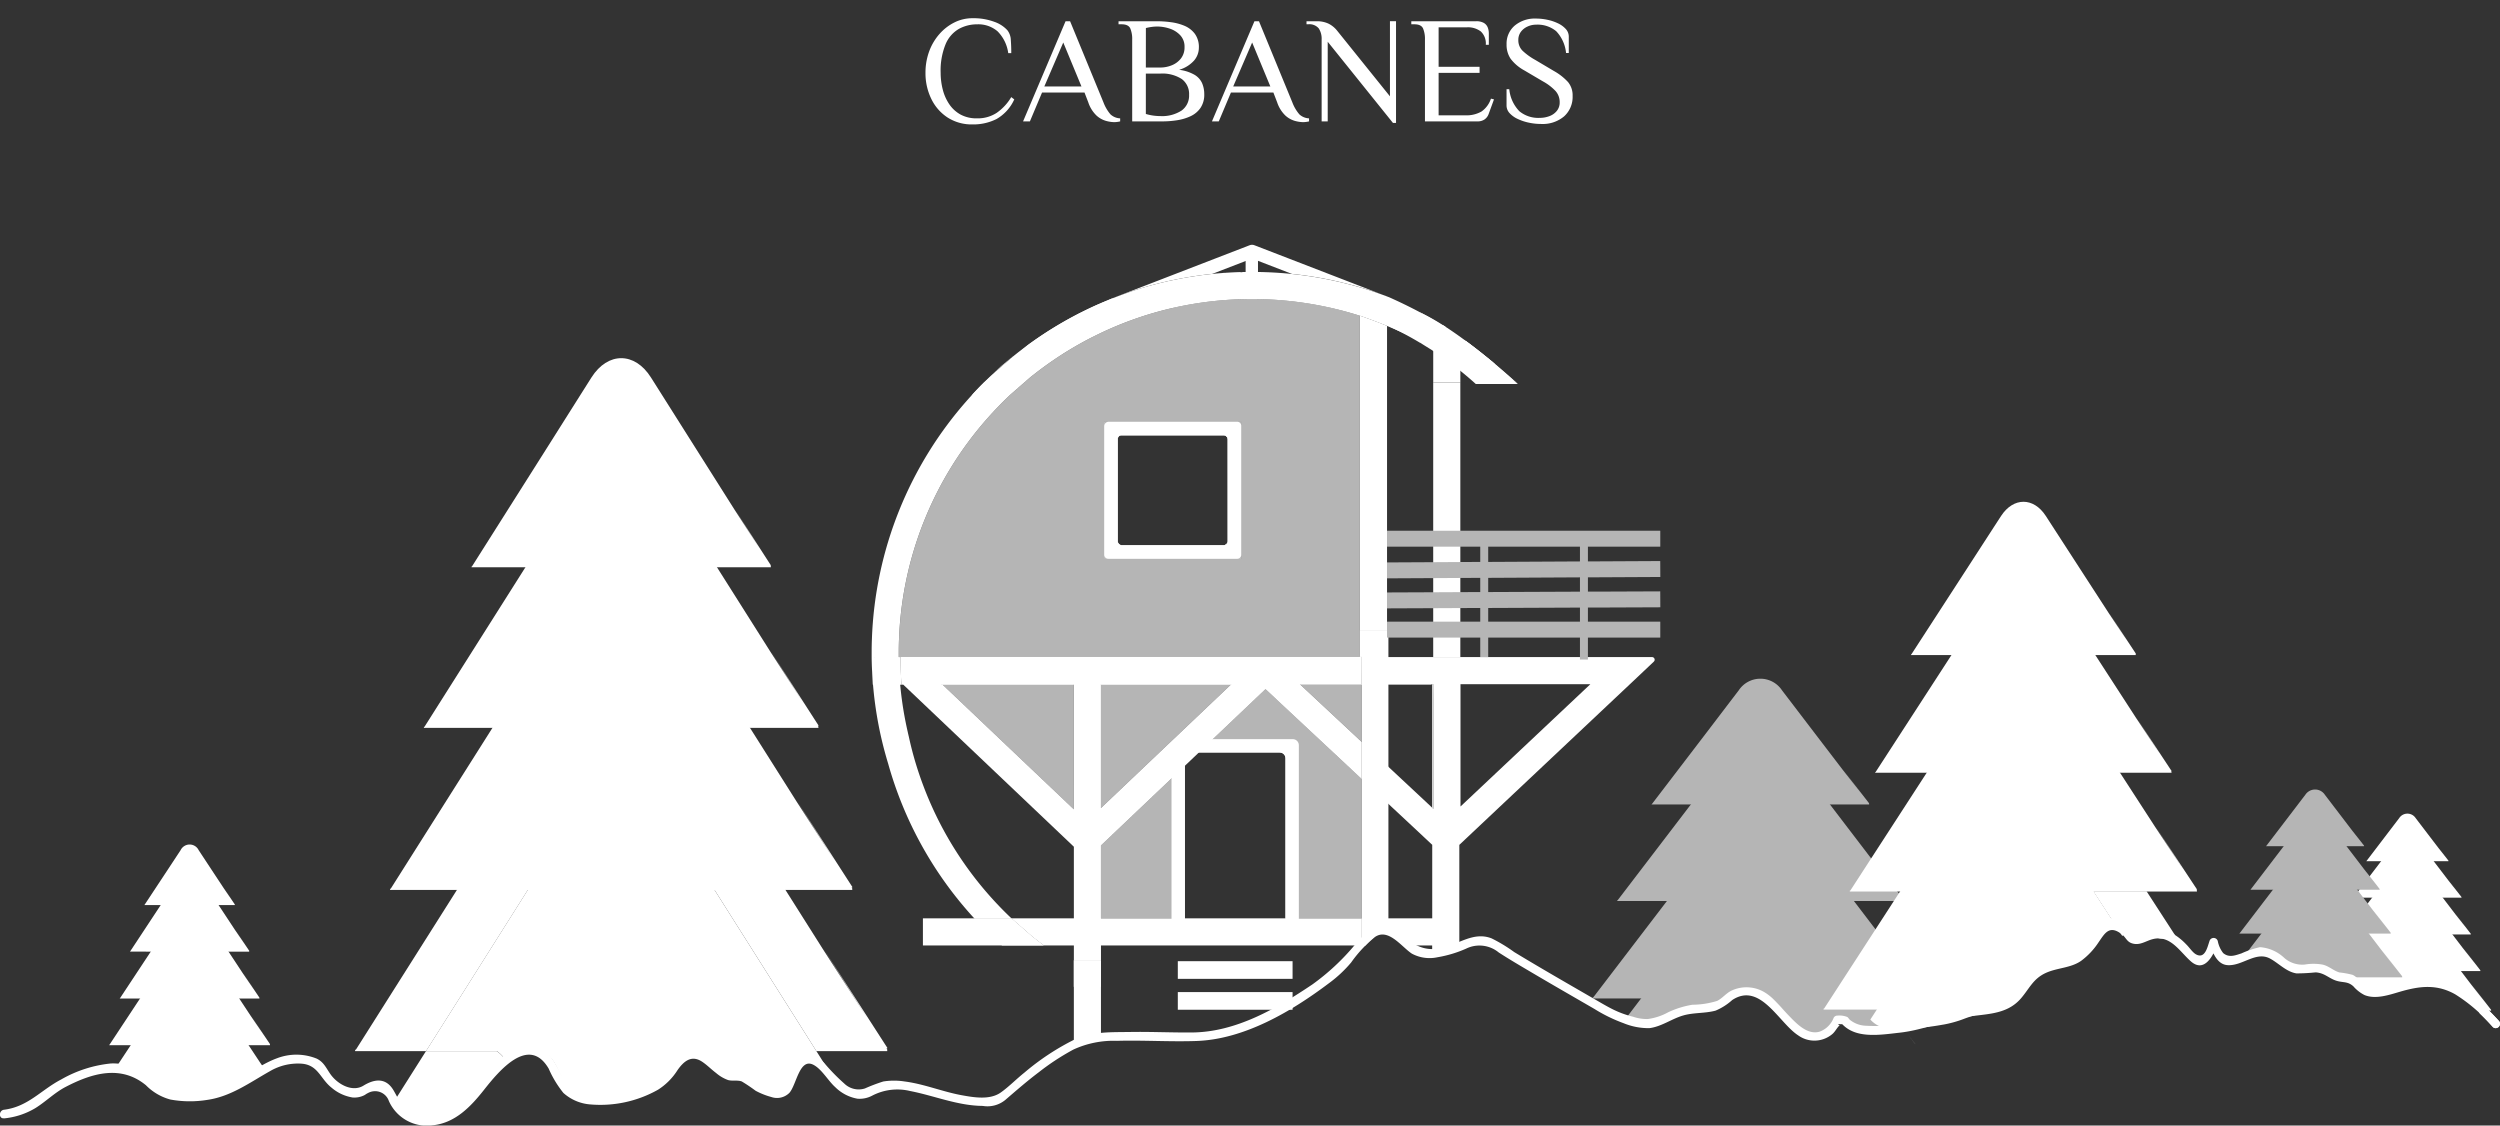
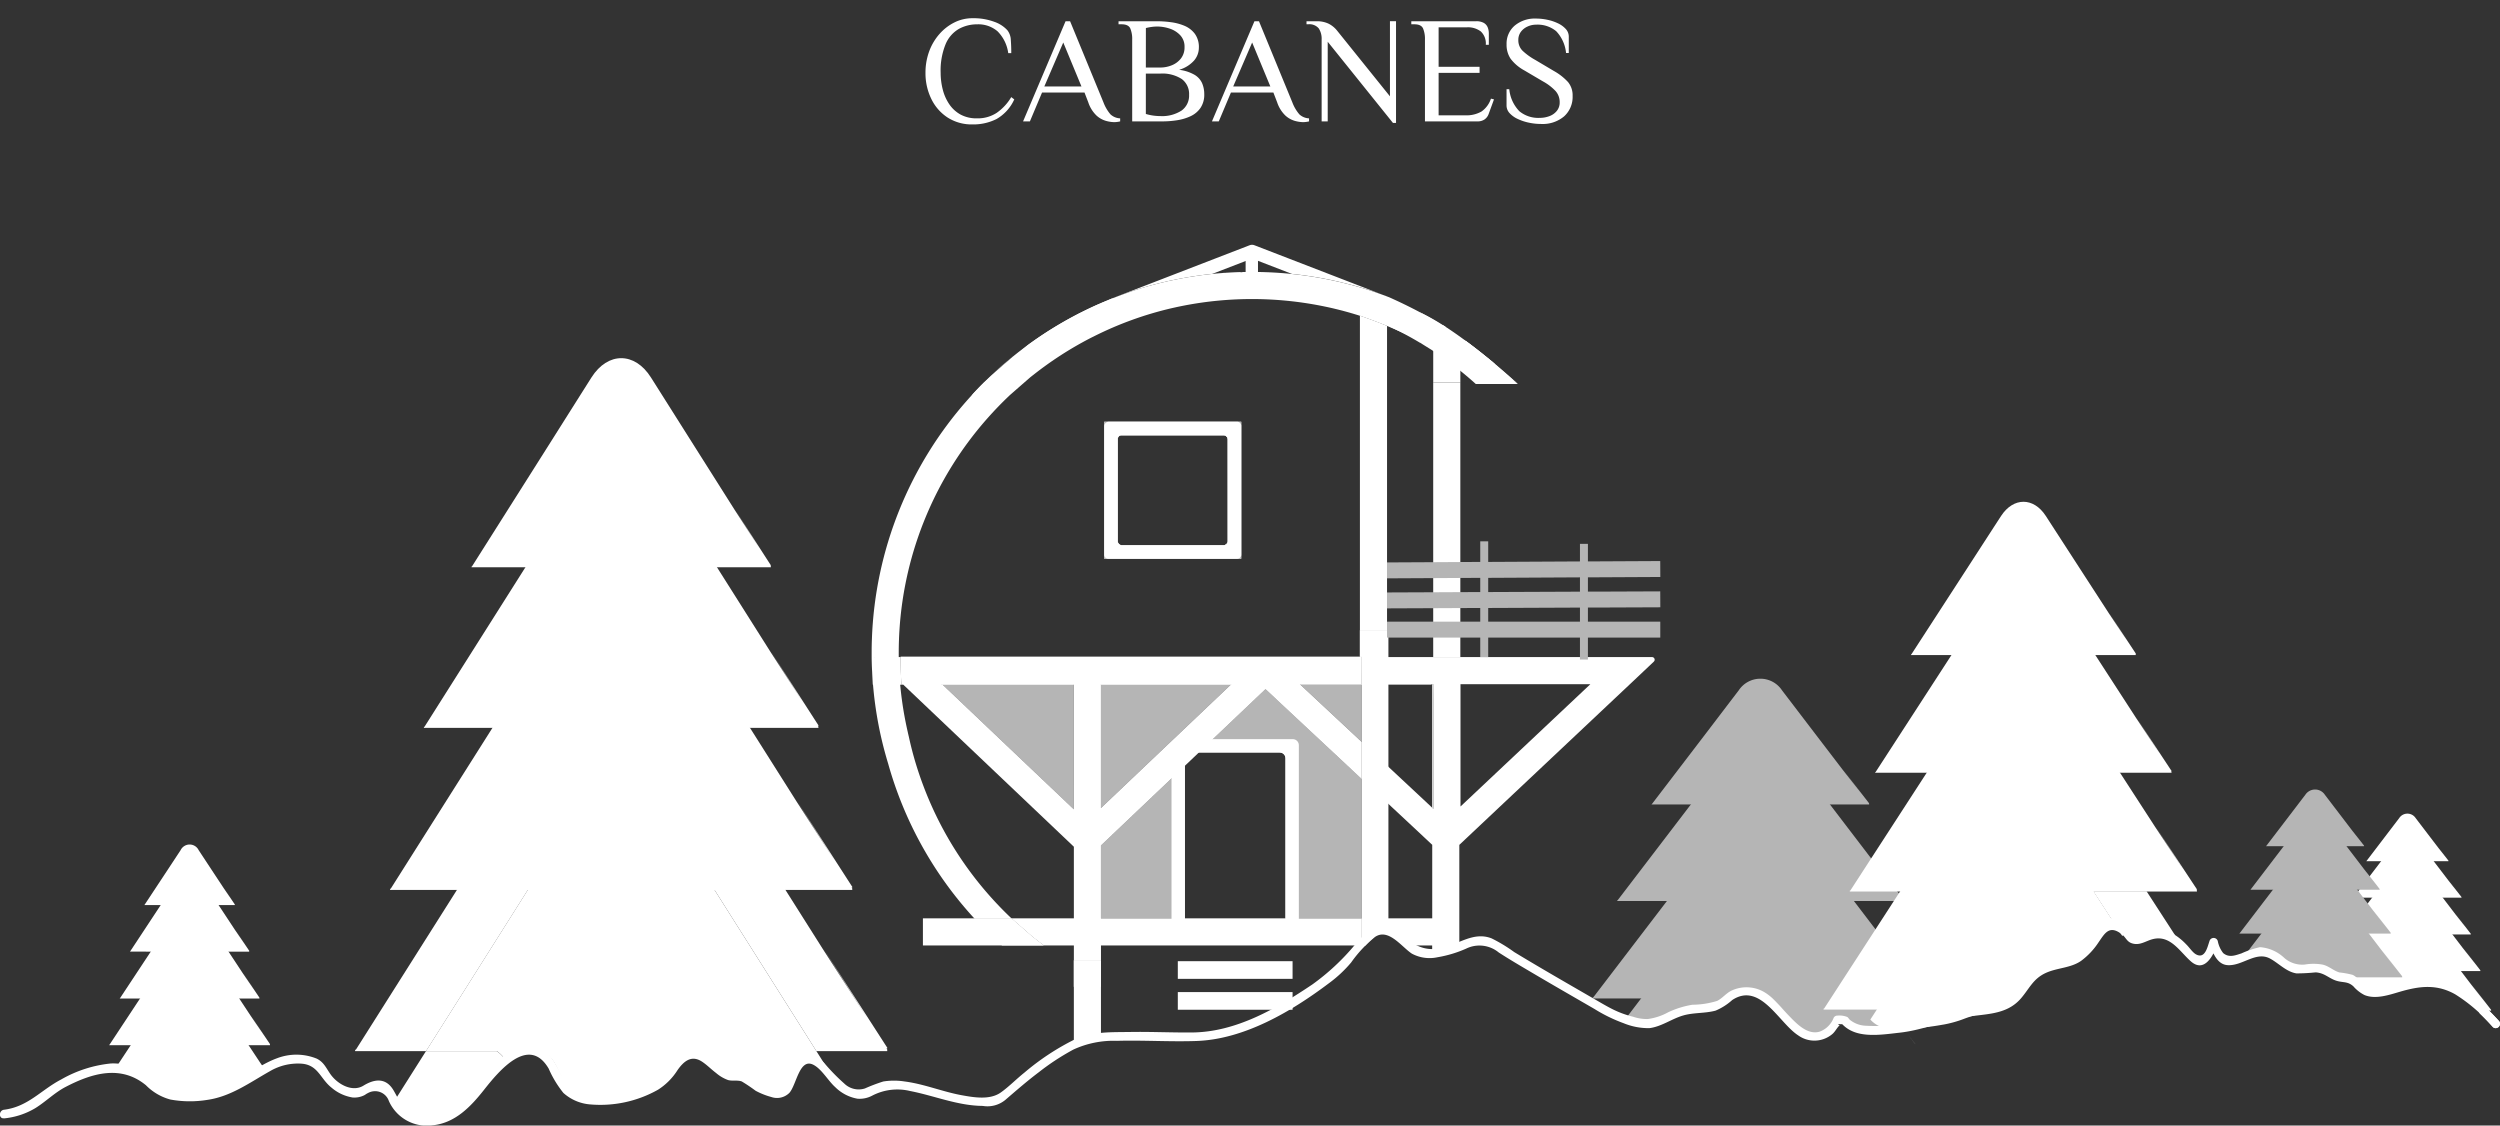
<svg xmlns="http://www.w3.org/2000/svg" width="263.657" height="118.704" viewBox="0 0 263.657 118.704">
  <rect x="0" y="0" width="263.657" height="118.704" fill="#333333" stroke="none" />
  <defs>
    <clipPath id="a">
      <rect width="263.657" height="118.704" fill="none" />
    </clipPath>
  </defs>
  <g clip-path="url(#a)">
    <path d="M5.664.32A4.7,4.7,0,0,1,3.032-.408a4.857,4.857,0,0,1-1.72-1.968A6.148,6.148,0,0,1,.7-5.12a6.483,6.483,0,0,1,.384-2.248A5.741,5.741,0,0,1,2.16-9.2a5.173,5.173,0,0,1,1.584-1.232,4.234,4.234,0,0,1,1.92-.448,6.269,6.269,0,0,1,2.288.376,3.333,3.333,0,0,1,1.392.9A1.776,1.776,0,0,1,9.7-8.576q.048.656.048,1.376h-.32A4.016,4.016,0,0,0,8.3-9.5a3.109,3.109,0,0,0-2.152-.736,3.945,3.945,0,0,0-1.92.48,3.34,3.34,0,0,0-1.4,1.6A7.334,7.334,0,0,0,2.3-5.12,7.133,7.133,0,0,0,2.52-3.368,4.865,4.865,0,0,0,3.2-1.824a3.455,3.455,0,0,0,1.192,1.1A3.531,3.531,0,0,0,6.144-.32,3.634,3.634,0,0,0,8.208-.9,5.3,5.3,0,0,0,9.744-2.56l.32.24A4.526,4.526,0,0,1,8.192-.248,5.448,5.448,0,0,1,5.664.32ZM20.592.08a3.471,3.471,0,0,1-.864-.136A2.5,2.5,0,0,1,18.72-.632,3.424,3.424,0,0,1,17.872-2l-.4-1.04h-4.48L11.712,0h-.72l4.48-10.56h.48L19.472-2a4.268,4.268,0,0,0,.736,1.256,1.591,1.591,0,0,0,1.024.424V0a2.957,2.957,0,0,1-.3.056A2.43,2.43,0,0,1,20.592.08Zm-7.36-3.76h3.92l-1.92-4.64ZM22.5,0V-8.64a2.833,2.833,0,0,0-.2-1.16q-.2-.44-.92-.44h-.32v-.32h4.16a10.751,10.751,0,0,1,1.368.1A5.491,5.491,0,0,1,28-10.088a2.659,2.659,0,0,1,1.1.84,2.372,2.372,0,0,1,.432,1.488,2.087,2.087,0,0,1-.5,1.336,3.358,3.358,0,0,1-1.584.984,4.322,4.322,0,0,1,1.616.52,1.974,1.974,0,0,1,.8.872A2.888,2.888,0,0,1,30.1-2.88a2.486,2.486,0,0,1-.4,1.464,2.615,2.615,0,0,1-1.048.872,5.209,5.209,0,0,1-1.424.424A9.989,9.989,0,0,1,25.7,0Zm2.96-.56A3.775,3.775,0,0,0,27.7-1.136,1.931,1.931,0,0,0,28.5-2.8a1.953,1.953,0,0,0-.768-1.664,3.756,3.756,0,0,0-2.272-.576h-1.52V-.784a5.068,5.068,0,0,0,.76.168A5.374,5.374,0,0,0,25.456-.56Zm-1.52-5.12h1.52a3.189,3.189,0,0,0,1.224-.24,2.312,2.312,0,0,0,.96-.72,1.887,1.887,0,0,0,.376-1.2,1.738,1.738,0,0,0-.456-1.248,2.644,2.644,0,0,0-1.12-.7,4.2,4.2,0,0,0-1.3-.216,4.366,4.366,0,0,0-.632.048,5.1,5.1,0,0,0-.568.112ZM40.512.08a3.471,3.471,0,0,1-.864-.136A2.5,2.5,0,0,1,38.64-.632,3.424,3.424,0,0,1,37.792-2l-.4-1.04h-4.48L31.632,0h-.72l4.48-10.56h.48L39.392-2a4.268,4.268,0,0,0,.736,1.256,1.591,1.591,0,0,0,1.024.424V0a2.957,2.957,0,0,1-.3.056A2.43,2.43,0,0,1,40.512.08Zm-7.36-3.76h3.92l-1.92-4.64ZM50,.16,43.12-8.4V0h-.64V-8.64a2,2,0,0,0-.3-1.16,1.289,1.289,0,0,0-1.136-.44h-.16v-.32h1.04a2.839,2.839,0,0,1,1.288.256,2.7,2.7,0,0,1,.872.7l5.6,6.96v-7.92h.64V.16ZM53.376,0V-8.64a2.833,2.833,0,0,0-.2-1.16q-.2-.44-.92-.44h-.32v-.32h6.816a1.589,1.589,0,0,1,.848.184.969.969,0,0,1,.4.48,1.726,1.726,0,0,1,.112.616v1.2h-.32a1.736,1.736,0,0,0-.52-1.4,2.228,2.228,0,0,0-1.48-.44H54.816v4.16h4.32v.64h-4.32V-.64h2.8a3.194,3.194,0,0,0,1.72-.4,2.666,2.666,0,0,0,1-1.36l.32.08L60.1-.8a1.184,1.184,0,0,1-.424.584A1.286,1.286,0,0,1,58.9,0ZM65.632.272A6.256,6.256,0,0,1,64.344.136,5.23,5.23,0,0,1,63.16-.256,2.659,2.659,0,0,1,62.3-.872a1.185,1.185,0,0,1-.32-.808V-3.392h.288a3.874,3.874,0,0,0,1.064,2.32,3.123,3.123,0,0,0,2.152.7,2.836,2.836,0,0,0,1.024-.184,1.8,1.8,0,0,0,.776-.552,1.384,1.384,0,0,0,.3-.9,1.745,1.745,0,0,0-.44-1.2,5.392,5.392,0,0,0-1.32-1.008L63.856-5.376a4.5,4.5,0,0,1-1.448-1.232,2.641,2.641,0,0,1-.424-1.52A2.488,2.488,0,0,1,62.84-10.1a3.3,3.3,0,0,1,2.248-.744,5.814,5.814,0,0,1,1.2.128,4.851,4.851,0,0,1,1.12.376,2.593,2.593,0,0,1,.824.6,1.193,1.193,0,0,1,.312.816v1.712h-.288a3.877,3.877,0,0,0-1.04-2.3,3.076,3.076,0,0,0-2.128-.688,2.11,2.11,0,0,0-.9.2,1.763,1.763,0,0,0-.7.56,1.408,1.408,0,0,0-.264.856,1.539,1.539,0,0,0,.448,1.136,6.6,6.6,0,0,0,1.328.96l1.968,1.168a5.958,5.958,0,0,1,1.5,1.176,2.19,2.19,0,0,1,.48,1.464,2.756,2.756,0,0,1-.9,2.152A3.5,3.5,0,0,1,65.632.272Z" transform="translate(96.904 12.802)" fill="#fff" />
    <path d="M190.338,475.191a15.849,15.849,0,0,0-1.527,1.592,24.461,24.461,0,0,1-2.74,3.147,6.074,6.074,0,0,1-3.166,1.436,4.438,4.438,0,0,1-2.665-.517c-.044-.026-.087-.049-.129-.075a3.171,3.171,0,0,1-1.361-1.641l-.014-.044,3.138-4.957,0,0h7.458a3.455,3.455,0,0,1,1,1.061" transform="translate(-136.948 -363.278)" fill="#fff" />
    <path d="M234.352,420.026l-.108-.122-.016-.016a2.024,2.024,0,0,0-1.389-.8,1.4,1.4,0,0,0-1.136.638,1.862,1.862,0,0,0-.171.374c-.161.423-.306.858-.491,1.27a4.657,4.657,0,0,1-.5.982,1.016,1.016,0,0,1-.711.4,3.2,3.2,0,0,1-1.543-.337,8.43,8.43,0,0,1-1.157-.547c-.381-.229-.687-.566-1.08-.776a1.288,1.288,0,0,0-.587-.208,1.483,1.483,0,0,0-.353.056,1.274,1.274,0,0,1-.131.023,1.591,1.591,0,0,1-.954-.276c-.112-.065-.217-.143-.323-.217-.61-.444-1.2-.912-1.775-1.408a2.739,2.739,0,0,0-.437-.334,1.772,1.772,0,0,0-1.492-.145,2.861,2.861,0,0,0-1.122,1.134c-.2.306-.409.613-.634.9a4.954,4.954,0,0,1-1.482,1.337,8.337,8.337,0,0,1-1.253.533,16.026,16.026,0,0,1-3.855.984,7.3,7.3,0,0,1-2.31-.108,5.279,5.279,0,0,1-1.05-.337,3.254,3.254,0,0,1-.645-.381,4.244,4.244,0,0,1-1.087-1.314c-.323-.585-.552-1.218-.917-1.777a3.5,3.5,0,0,0-1.16-1.143c-.058-.033-.117-.065-.178-.093a2.359,2.359,0,0,0-1.9-.03c-.1.037-.192.077-.285.124a5.412,5.412,0,0,0-.987.634c-.175.136-.346.278-.51.428a3.455,3.455,0,0,0-1-1.061h-7.458l4.407-6.967,6.331-10.032h19.688l6.341,10.032,1.005,1.59,3.395,5.377,0,0Z" transform="translate(-147.238 -307.568)" fill="#fff" />
    <path d="M237.121,473.119h-2.364a3.078,3.078,0,0,1,.285-.124,2.359,2.359,0,0,1,1.9.03c.061.028.119.061.178.094" transform="translate(-179.871 -362.267)" fill="#fff" />
    <path d="M216.306,345.363h-.091l.082.124v.171h-7.472l-3.395-5.377-1.005-1.59-6.341-10.032H178.395l-6.331,10.032-4.407,6.967h-7.479v-.145h.077l.049-.077,10.612-16.778,3.229-5.1L181,312.7l.192-.3.524-.828.947-1.5c3.065-4.821,8.108-4.821,11.155,0l.949,1.5,7.57,11.987.877,1.384,2.35,3.717,4.005,6.334,4.636,7.2-4.636-7.334,6.612,10.259.091.136.023.04.009.009Z" transform="translate(-122.727 -234.805)" fill="#fff" />
    <path d="M224.707,289.579h-.077l.07.108v.15H175.957v-.126h.065l.042-.065,10.689-16.9,1.333-2.107,5.957-9.434.166-.259,1.279-2.02a6.088,6.088,0,0,1,4.449-3.121,4.152,4.152,0,0,1,.8,0,6.065,6.065,0,0,1,4.44,3.121l7.4,11.713.76,1.2.573.9,4.947,7.823,4.026,6.252-4.026-6.371,5.742,8.913.079.117.021.035.007.009Z" transform="translate(-134.818 -195.984)" fill="#fff" />
    <path d="M232.836,232.815v.047h-.068l.061.092v.127H191.224v-.107h.056l.036-.057,10.262-16.22,5.085-8.053.142-.222,1.09-1.724c2.273-3.574,6.011-3.574,8.27,0l6.317,10,.649,1.026,4.711,7.45,3.438,5.335-3.438-5.438,4.9,7.607.067.1.018.03Z" transform="translate(-146.516 -156.318)" fill="#fff" />
    <path d="M244.263,183.4v.036h-.051l.046.07v.1h-31.57v-.081h.043l.028-.044,7.787-12.308,3.858-6.11.107-.168.827-1.308c1.725-2.712,4.561-2.712,6.275,0l4.793,7.586.493.779,3.575,5.653,2.608,4.048-2.608-4.126,3.72,5.772.051.076.014.023Z" transform="translate(-162.961 -123.779)" fill="#fff" />
    <path d="M180.044,497.026c-.061.03-.122.061-.185.089h0a3.061,3.061,0,0,1-1.111-1.468q-.046-.137-.1-.273l.021-.033.014.044a3.171,3.171,0,0,0,1.361,1.641" transform="translate(-136.88 -379.529)" fill="#fff" />
    <path d="M257.785,369.987H238.1l1.541-2.439.215-.339,1.688-2.665c3.521-5.532,9.3-5.532,12.8,0Z" transform="translate(-182.43 -276.134)" fill="#fff" />
    <path d="M763.32,409.848c-.512.019-.952.016-1.281,0a3.489,3.489,0,0,1-.4-.042c-.79.04-1.473.044-1.936.023a2.876,2.876,0,0,1-2.212-1.047l-.727-.014a2.832,2.832,0,0,1-1.786,1.688,2.784,2.784,0,0,1-2.422-.669,19.1,19.1,0,0,1-1.4-1.319c-.432-.449-.786-.968-1.223-1.412a5.32,5.32,0,0,0-.451-.407,3.548,3.548,0,0,0-2.532-.863,2.963,2.963,0,0,0-1.957.863,2.681,2.681,0,0,1-1.91.811c-.07,0-.143.007-.213.012a9.441,9.441,0,0,0-3.727.881,9.912,9.912,0,0,1-1.723.715,2.7,2.7,0,0,1-.982.147c-.463-.035-.874-.295-1.337-.346-.037,0-.077-.009-.117-.016h0c-.208-.119-.43-.25-.666-.386l1.386-1.819,2.347-3.067,4.98-6.53.14-.182.383-.5,0,0,.685-.9a4.86,4.86,0,0,1,8.1,0l.687.9,0,0,5.01,6.56.035.047.346.458.11.143.634.832,1.022,1.333.685.9.087.117.063.082.094.122.655.853.694.907.727.954h0Z" transform="translate(-562.633 -301.346)" fill="#b5b5b5" />
    <path d="M861.2,467.417a.036.036,0,0,1-.014,0l-.827-1.082Z" transform="translate(-659.207 -357.307)" fill="#b5b5b5" />
    <path d="M753.761,383.14H753.7l.051.065v.089H737.247a3.548,3.548,0,0,0-2.532-.863,2.962,2.962,0,0,0-1.957.863H718.347v-.075h.049l.03-.04,7.767-10.163.966-1.265,4.328-5.674.122-.157.928-1.213a4.514,4.514,0,0,1,3.236-1.877,3.35,3.35,0,0,1,.573,0,4.492,4.492,0,0,1,3.229,1.877l5.375,7.044.554.722.414.542L748.194,376l1.316,1.725,1.742,2.237,1.185,1.522-1.176-1.538-1.751-2.294,1.768,2.27,2.406,3.091.056.07.016.021,0,0Z" transform="translate(-550.397 -277.99)" fill="#b5b5b5" />
    <path d="M759.668,349v.029h-.049l.044.055v.076H729.44V349.1h.041l.026-.034,7.454-9.755,3.694-4.843.1-.133.792-1.037a3.6,3.6,0,0,1,6.008,0l4.589,6.013.471.617,3.422,4.481,2.5,3.209-2.5-3.27,3.561,4.575.049.06.013.018Z" transform="translate(-558.896 -254.136)" fill="#b5b5b5" />
    <path d="M767.97,319.284v.022h-.037l.034.042v.058H745.033v-.049h.031l.02-.026,5.656-7.4,2.8-3.675.078-.1.6-.787a2.735,2.735,0,0,1,4.559,0l3.482,4.562.358.468,2.6,3.4,1.895,2.435-1.895-2.481,2.7,3.471.037.046.01.014Z" transform="translate(-570.843 -234.567)" fill="#b5b5b5" />
    <path d="M952.925,406.739c-.044.023-.089.047-.136.068l-.016.007c-.073.033-.147.063-.224.094,0,0-.007,0-.009,0a2.748,2.748,0,0,0-.685-.269,1.348,1.348,0,0,0-.991.238c-.112.061-.227.124-.346.178a2.725,2.725,0,0,1-1.33.3,1.04,1.04,0,0,1-.524-.171,2.768,2.768,0,0,1-.5-.636,3.754,3.754,0,0,0-.358-.414,2.391,2.391,0,0,0-.507-.383,1.2,1.2,0,0,0-.732-.152l-.161-.248-2.074-3.2h5.618Z" transform="translate(-723.543 -308.119)" fill="#fff" />
    <path d="M954.62,417.023a2.4,2.4,0,0,1,.507.383c-.122.229-.257.449-.4.669-.009.016-.021.03-.03.047l-.809-1.251a1.2,1.2,0,0,1,.732.152" transform="translate(-730.868 -319.399)" fill="#fff" />
    <path d="M854.881,346.095l1.765,2.724h-5.618l2.074,3.2a1.424,1.424,0,0,0-.935.765c-.122.229-.257.449-.4.669a10.118,10.118,0,0,1-1.033,1.349,6.129,6.129,0,0,1-.914.825,3.417,3.417,0,0,1-1.489.58,10.025,10.025,0,0,0-1.382.341,4.886,4.886,0,0,0-2.654,1.779,12.369,12.369,0,0,1-.849,1.27,5.016,5.016,0,0,1-1.076.975,2.986,2.986,0,0,1-1.429.484c-.627.054-1.255.126-1.88.217h-16.5v-.105h.058l.035-.056.657-1.012,1.95-3.007.43-.662,2.064-3.187.288-.442,1.931-2.981.531-.818.073-.112.049-.075,2.424-3.738.2-.306.283-.437,4.669-7.217.143-.217.4-.608.711-1.1c2.3-3.533,6.088-3.533,8.377,0l.711,1.1,5.688,8.786Z" transform="translate(-630.243 -254.798)" fill="#fff" />
-     <path d="M973.964,421.552a2.448,2.448,0,0,1-1.092.2,1.031,1.031,0,0,1-.521-.171.915.915,0,0,1-.073-.061,1.348,1.348,0,0,1,.991-.238,2.749,2.749,0,0,1,.685.269s.007,0,.009,0" transform="translate(-744.958 -322.764)" fill="#fff" />
    <path d="M871.021,320.176h-.058l.054.079v.11H834.408v-.094h.049l.033-.049,2.174-3.355.021-.03,0,0,5.831-8.994,1-1.543,4.473-6.914.126-.189.959-1.48a4.584,4.584,0,0,1,3.327-2.287,3.162,3.162,0,0,1,.631,0,4.557,4.557,0,0,1,3.318,2.287l5.56,8.583.57.881.428.662,3.717,5.735,3.023,4.58-3.023-4.669,4.314,6.532.058.084.016.026,0,.007Z" transform="translate(-639.322 -226.345)" fill="#fff" />
    <path d="M877.128,278.578v.035h-.051l.046.068v.093H845.876v-.079h.042l.027-.042,7.707-11.887,3.819-5.9.106-.162.819-1.263c1.707-2.619,4.514-2.619,6.211,0l4.744,7.327.487.752,3.538,5.459,2.582,3.91-2.582-3.985,3.681,5.575.051.073.014.022Z" transform="translate(-648.109 -197.277)" fill="#fff" />
    <path d="M885.711,242.365v.026h-.039l.035.051v.071H862v-.06h.032l.021-.032,5.848-9.02,2.9-4.478.081-.123.621-.958c1.3-1.988,3.425-1.988,4.713,0l3.6,5.56.37.571,2.685,4.143,1.959,2.967-1.959-3.023,2.794,4.23.039.055.01.017Z" transform="translate(-660.461 -173.431)" fill="#fff" />
    <path d="M869.276,382.29a1.424,1.424,0,0,0-.935.765c-.122.229-.257.449-.4.669a10.108,10.108,0,0,1-1.033,1.349,6.122,6.122,0,0,1-.914.825,3.418,3.418,0,0,1-1.489.58,10.021,10.021,0,0,0-1.382.341,4.887,4.887,0,0,0-2.654,1.779,12.367,12.367,0,0,1-.849,1.27,5.016,5.016,0,0,1-1.076.975,2.986,2.986,0,0,1-1.429.484c-.627.054-1.255.126-1.88.217h2.471c-.3.04-.6.086-.893.136a15.011,15.011,0,0,0-3.243.828,12.076,12.076,0,0,1-2.209.617.04.04,0,0,1-.016,0,.4.4,0,0,1-.052.009,26.547,26.547,0,0,1-3.058.376c-.4.028-.781.047-1.129.056h0c-.512.019-.951.016-1.281,0a3.508,3.508,0,0,1-.4-.042,2.884,2.884,0,0,1-1.756-.933l.68-1.047,0,0,.552-.853.208-.32,1.859-2.869.091-.138.213-.327.009-.016L847.3,387l.36-.556,2.149-3.32.014-.021.016-.026.809-1.251,1.772-2.735,0,0,.185-.285.966-1.494.161-.25.147-.227,1.12-1.735c2.644-4.052,6.991-4.052,9.614,0l2.586,3.991,0,0Z" transform="translate(-646.417 -285.066)" fill="#fff" />
    <path d="M481,115.52h0l-.115-.045-12.963-5.006a.711.711,0,0,0-.5,0l-14.2,5.485-.039.014-.039.028q.877-.344,1.764-.641c.078-.031.157-.056.238-.081.106-.036.216-.073.322-.106.21-.067.423-.134.635-.2q.466-.143.932-.269c.176-.05.356-.1.532-.143a.01.01,0,0,1,.008,0c.092-.025.188-.048.283-.073q.332-.084.664-.16c.235-.056.473-.109.711-.16.059-.014.118-.025.179-.036.507-.109,1.019-.2,1.532-.291a.65.65,0,0,1,.078-.011c.241-.042.482-.081.725-.115s.5-.073.756-.106c.157-.02.314-.039.473-.056s.331-.039.5-.056l4.2-1.621,4.205,1.624a39.562,39.562,0,0,1,4.877.809c.409.1.818.2,1.223.3v0q1.255.328,2.467.736c.126.042.249.084.375.129h0c.045.017.093.031.137.047l.078.028.482.168Zm-27.981.521c-.1.039-.21.084-.314.126-.241.1-.482.2-.722.3l-.523.227c-.6.263-1.19.546-1.778.84-.148.073-.3.148-.442.224A40.135,40.135,0,0,0,444,121.013l-4.608,3.937q-.689.685-1.341,1.4L453.125,116c-.036.014-.073.025-.109.039m34.921,2.94a0,0,0,0,0,0,0,.01.01,0,0,0-.006,0l-.266-.1c.1.067.2.134.3.2h.12a1.589,1.589,0,0,0-.143-.092m.143.42-.028-.019-.5-.308.2.126.062.039c.109.07.218.14.328.213a.256.256,0,0,1,.036.022Zm-1.2-.753-.006-.006-.09-.056v.014c.045.025.09.053.134.078l.019.011,0,0,.084.05.171.1Z" transform="translate(-335.63 -84.606)" fill="#fff" />
    <path d="M424.436,308.618h14.015v13.2l-13.831-13.142h-.129Z" transform="translate(-325.203 -236.462)" fill="#b5b5b5" />
    <path d="M510.312,308.671l-13.691,13.008V308.617h13.747Z" transform="translate(-380.51 -236.462)" fill="#b5b5b5" />
    <path d="M592.9,308.618v6.1l-6.473-6.044-.056-.053Z" transform="translate(-449.278 -236.462)" fill="#b5b5b5" />
    <path d="M505.46,340.81l1.485-1.41-1.485,1.412v16.081h-8.842v-7.683h0l7.44-7.068v0l.7-.664.316-.3Z" transform="translate(-380.508 -260.048)" fill="#b5b5b5" />
    <path d="M557.974,320.32V335h-8.043V317.51h-9.144l.736-.7h0l.734-.7h0l5.555-5.279Z" transform="translate(-414.351 -238.158)" fill="#b5b5b5" />
    <path d="M394.385,287.109h-.007l.056.054h.007Zm17.858,30.408c-.3-.22-.592-.444-.884-.673-.11-.082-.213-.168-.318-.25l-.019-.014-.021-.019-2.095-1.826c-.026-.026-.051-.047-.075-.072h-3.923c.669.734,1.37,1.445,2.081,2.111l.035.035.042.037.774.671,0,.007h4.407a.1.1,0,0,1-.009-.007m3.18,4.372h2.859v-2.8h-2.859ZM445.59,284.28v2.8h.206v30.446h.358c.068-.077.14-.152.213-.227a11.24,11.24,0,0,1,1.251-1.132,1.148,1.148,0,0,1,.98-.14V284.28Z" transform="translate(-302.172 -217.815)" fill="#fff" />
-     <path d="M449.759,160.769v0l-.039.034-2.136,1.859c.7-.658,1.434-1.293,2.176-1.9" transform="translate(-342.938 -123.181)" fill="#fff" />
    <path d="M535.427,175.607l.048.053h6.663l.056-.053Zm-6.618-36.817v0c.053-.014.109-.025.162-.039-.056.011-.109.025-.162.036" transform="translate(-405.173 -106.313)" fill="#fff" />
    <rect width="48.433" height="0.031" transform="translate(94.984 69.263)" fill="#b5b5b5" />
-     <path d="M453.512,136.481c-.143-.044-.288-.087-.435-.129-.051-.016-.1-.033-.159-.047-.215-.061-.433-.119-.65-.18-.154-.042-.311-.079-.468-.119-.133-.037-.269-.068-.4-.1h0c-.11-.028-.222-.056-.334-.082-.381-.087-.762-.168-1.146-.243a37.769,37.769,0,0,0-14.393-.037c-.325.063-.65.126-.973.2-.054.012-.105.026-.161.037-.028,0-.056.012-.082.019l-.082.021a36.665,36.665,0,0,0-8.314,3.007c-.143.07-.271.136-.4.2a37.417,37.417,0,0,0-5.939,3.839c-.108.082-.213.168-.318.248l-.016.014-.023.021-.608.528-1.487,1.3c-.035.033-.07.065-.105.1-.755.713-1.492,1.473-2.191,2.256a37.238,37.238,0,0,0-9.38,22.466c-.023.334-.04.673-.051,1.01-.016.458-.026.907-.026,1.333,0,.164,0,.325,0,.486h.206v-.03H454V136.633c-.164-.054-.325-.1-.491-.152M441.49,162.267H427.038V147.816H441.49Z" transform="translate(-310.585 -103.337)" fill="#b5b5b5" />
    <path d="M498.088,204.691h14.451V190.24H498.088Zm13.02-1.856a.426.426,0,0,1-.428.426H499.944a.426.426,0,0,1-.428-.426V192.05a.379.379,0,0,1,.379-.379h10.785a.428.428,0,0,1,.428.426Z" transform="translate(-381.635 -145.762)" fill="#fff" />
    <path d="M504.577,196.36a.379.379,0,0,0-.379.379v-.379Z" transform="translate(-386.316 -150.451)" fill="#fff" />
    <path d="M504.626,244.536H504.2v-.426a.426.426,0,0,0,.428.426" transform="translate(-386.316 -187.037)" fill="#fff" />
    <path d="M552.376,196.36v.426a.428.428,0,0,0-.428-.426Z" transform="translate(-422.902 -150.451)" fill="#fff" />
    <path d="M552.376,244.11v.426h-.428a.426.426,0,0,0,.428-.426" transform="translate(-422.902 -187.037)" fill="#fff" />
    <path d="M498.088,204.691h14.451V190.24H498.088Zm13.02-1.856a.426.426,0,0,1-.428.426H499.944a.426.426,0,0,1-.428-.426V192.05a.379.379,0,0,1,.379-.379h10.785a.428.428,0,0,1,.428.426Z" transform="translate(-381.635 -145.762)" fill="#b5b5b5" />
    <path d="M528.81,138.8v0c.053-.014.109-.025.163-.039-.056.011-.109.025-.163.036" transform="translate(-405.174 -106.317)" fill="#fff" />
    <path d="M551.635,123.042c-.084.006-.168.011-.252.02.079-.008.16-.014.241-.017h.008l.1-.008c-.034,0-.064,0-.1.006" transform="translate(-422.469 -94.27)" fill="#fff" />
    <path d="M557.119,296.384l.048.05v0h6.663l.053-.053Z" transform="translate(-426.864 -227.089)" fill="#fff" />
    <path d="M394.386,296.384h-.006l.056.053h.006Z" transform="translate(-302.174 -227.089)" fill="#fff" />
    <path d="M393.351,303.043l.067,1.358h.025c-.039-.454-.07-.9-.092-1.358" transform="translate(-301.385 -232.191)" fill="#fff" />
    <path d="M512.111,190.24H498.567a.48.48,0,0,0-.479.482v13.544a.424.424,0,0,0,.426.426h13.6a.426.426,0,0,0,.428-.426v-13.6a.428.428,0,0,0-.428-.428m-1,12.595a.426.426,0,0,1-.428.426H499.944a.426.426,0,0,1-.428-.426V192.05a.379.379,0,0,1,.379-.379h10.785a.428.428,0,0,1,.428.426Z" transform="translate(-381.635 -145.762)" fill="#fff" />
    <path d="M563.888,296.375l-.056.053h-6.664l-.047-.053Z" transform="translate(-426.866 -227.082)" fill="#fff" />
    <path d="M438.455,308.613v.053H424.5l-.056-.053Z" transform="translate(-325.205 -236.459)" fill="#fff" />
    <path d="M510.37,308.613l-.056.053H496.624v-.053Z" transform="translate(-380.512 -236.459)" fill="#fff" />
    <path d="M600.251,308.613v.053h-13.82l-.056-.053Z" transform="translate(-449.28 -236.459)" fill="#fff" />
    <path d="M449.759,160.769v0l-.039.034-2.136,1.859c.7-.658,1.434-1.293,2.176-1.9" transform="translate(-342.938 -123.181)" fill="#fff" />
    <path d="M438.455,308.613v.053H424.5l-.056-.053Z" transform="translate(-325.205 -236.459)" fill="#fff" />
    <path d="M510.37,308.613l-.056.053H496.624v-.053Z" transform="translate(-380.512 -236.459)" fill="#fff" />
    <path d="M452.38,305.729h0l.732-.7Zm-.736.7.736-.7h0Zm-2.188,2.078.316-.3-.316.3Zm-.7.664.7-.664-.7.662Zm-7.44,7.07,7.44-7.07-7.44,7.068Zm-16.747-17.009,0,0h-.129l.028.028.028.026h.129Zm30.89-2.864.049.054h6.663l.056-.054Z" transform="translate(-325.204 -227.078)" fill="#fff" />
    <path d="M646.172,308.613v13.145l-.126-.118V308.613Z" transform="translate(-495 -236.459)" fill="#fff" />
    <path d="M557.121,296.375l.047.053h6.664l.056-.053Z" transform="translate(-426.866 -227.082)" fill="#fff" />
    <path d="M656.689,152.267l-.621-.372.218.084c.134.092.269.19.4.288" transform="translate(-502.679 -116.382)" fill="#fff" />
    <rect width="2.861" height="28.949" transform="translate(151.15 40.343)" fill="#fff" />
    <path d="M646.512,308.613v1.722l-.022-1.431v-.291Z" transform="translate(-495.339 -236.459)" fill="#fff" />
    <path d="M640.589,153.452H636.16c-.529-.479-1.075-.946-1.632-1.394-.456-.37-.924-.725-1.4-1.07v0q-.718-.529-1.461-1.019l0,0-.1-.07-.028-.02-.6-.372-.26-.162-.412-.26v.014c-.1-.061-.2-.12-.305-.182-.535-.314-1.095-.624-1.666-.918l-.288-.148c-.025-.014-.051-.025-.076-.036-.26-.134-.526-.263-.792-.389h5.7c.266.182.515.364.745.546.059.045.115.09.168.134a.194.194,0,0,0,.028.022,5.435,5.435,0,0,0,1.361.82l.078.034-.073-.028c1.016.751,1.974,1.518,2.8,2.2l.019.017.244.213,2.338,2.035a.255.255,0,0,1,.028.028l.006.006a.009.009,0,0,0,.006,0" transform="translate(-480.516 -112.952)" fill="#fff" />
    <path d="M448.068,122.774l-.033,0c-.049,0-.1.007-.145.012a2.044,2.044,0,0,1,.208,0c.012,0,.021-.009.033-.012a.571.571,0,0,0-.063,0m1.714-.087c.03.021.033.021.065.042a.9.9,0,0,1,.243-.049l-.309.007M429.046,193.7c-.3-.22-.592-.444-.884-.673-.11-.082-.213-.168-.318-.25l-.019-.014-.021-.019-2.095-1.826c-.026-.026-.051-.047-.075-.072h-9.326v2.862h12.747a.09.09,0,0,1-.009-.007m3.18,1.571v9.053l2.859-1.169v-7.884Zm60.982-31.979H465.252v-2.829h-2.859v2.8h.206v2.892h7.549V179.3l-.126-.117-4.622-4.316-2.8-2.614v3.909l2.8,2.616,4.622,4.316v7.753H462.6v2.862h.358c.068-.077.14-.152.213-.227a11.246,11.246,0,0,1,1.251-1.132,1.148,1.148,0,0,1,.98-.14,3.024,3.024,0,0,1,.6.22,7.609,7.609,0,0,1,1.714,1.188l.1.091h2.2v.984h.138a6.556,6.556,0,0,0,1.225-.138,10.71,10.71,0,0,0,1.5-.419V183.1l18.346-17.278,2.17-2.05a.277.277,0,0,0-.192-.477m-20.2,15.758v-12.9H486.7Z" transform="translate(-318.975 -93.997)" fill="#fff" />
    <path d="M615.9,133.106l.378.146v-.014Zm-2.484,2.176V168.45h2.861v-32.1c-1.629-.666-2.861-1.072-2.861-1.072" transform="translate(-469.996 -101.986)" fill="#fff" />
    <path d="M454.6,129.471l.218.084.218.084a6.511,6.511,0,0,0-.585-.535q-.08-.067-.168-.134c-.23-.182-.479-.364-.745-.546-.1-.065-.2-.132-.3-.2h0c-.252-.165-.512-.328-.778-.487-.132-.081-.269-.16-.4-.238q-.257-.149-.516-.292c-.675-.375-1.347-.721-1.945-1.015-.081-.042-.162-.081-.241-.118-.185-.092-.364-.177-.529-.255-.053-.025-.1-.048-.154-.073-.4-.185-.717-.33-.924-.423l-.193-.076-.006,0-.061-.022-.378-.145-.02-.008-.481-.168-.079-.028c-.045-.017-.092-.031-.137-.048h0c-.126-.045-.249-.087-.375-.129q-1.21-.407-2.467-.736v0c-.406-.106-.815-.207-1.223-.3a39.563,39.563,0,0,0-4.877-.809c-.392-.042-.784-.079-1.179-.106-.543-.039-1.086-.07-1.629-.087-.459-.017-.921-.025-1.38-.025q-.407,0-.815.008c-.039,0-.079,0-.12,0a.916.916,0,0,0-.244.05c-.031-.022-.034-.022-.064-.042-.445.011-.888.033-1.33.061-.07,0-.143.008-.213.014l-.1.008h-.008c-.011,0-.02.008-.031.011a1.748,1.748,0,0,0-.21.006l-.252.019c-.241.02-.484.042-.725.065l-.1.011c-.168.017-.333.036-.5.056s-.316.036-.473.056c-.255.033-.507.067-.756.106s-.484.073-.725.115a.665.665,0,0,0-.078.011c-.512.087-1.025.182-1.531.291-.062.011-.12.022-.179.036-.238.05-.476.1-.711.159s-.442.1-.664.16c-.1.025-.191.047-.283.073a.01.01,0,0,0-.008,0c-.176.045-.356.092-.532.143q-.466.126-.932.269c-.213.062-.426.129-.635.2-.106.033-.216.07-.322.106-.081.025-.16.05-.238.081q-.886.3-1.764.641l-.118.045c-.1.039-.21.084-.314.126-.241.1-.482.2-.722.3l-.523.227c-.6.263-1.19.546-1.778.84-.148.073-.3.148-.442.224a40.114,40.114,0,0,0-5.241,3.256c-.521.381-1.036.776-1.54,1.184h0l-.039.033-2.136,1.859a.416.416,0,0,0-.039.033c-.289.269-.571.546-.851.826q-.689.685-1.341,1.4c-.109.115-.216.232-.319.35a40.145,40.145,0,0,0-10.155,25.279c-.02.493-.028.977-.028,1.436,0,.179,0,.361,0,.54.008.5.022,1.008.051,1.5.022.454.053.9.092,1.358a40.149,40.149,0,0,0,.879,5.644c.213.918.459,1.836.736,2.741,0,0,0,0,0,.006a40.069,40.069,0,0,0,8.674,15.824c.126.143.255.283.386.423h3.922c-.767-.722-1.512-1.492-2.22-2.287a37.217,37.217,0,0,1-7.114-11.809,36.4,36.4,0,0,1-1.49-5.079.179.179,0,0,0-.006-.02c-.033-.145-.07-.294-.1-.44a37.563,37.563,0,0,1-.8-5h.137c-.028-.375-.045-.75-.059-1.126-.017-.459-.025-.907-.025-1.333,0-.151,0-.305,0-.456h-.207c0-.162,0-.325,0-.487,0-.426.008-.874.025-1.333.011-.336.028-.675.05-1.011a37.243,37.243,0,0,1,9.382-22.465c.7-.784,1.433-1.543,2.189-2.257.036-.036.07-.07.106-.1l1.487-1.3.608-.529.022-.02.017-.014c.106-.081.21-.168.319-.249a37.449,37.449,0,0,1,5.938-3.838c.132-.067.26-.134.4-.2a36.751,36.751,0,0,1,8.315-3.007v0c.053-.011.106-.025.162-.036s.109-.025.163-.036c.322-.073.647-.137.971-.2a37.723,37.723,0,0,1,14.393.036c.384.076.764.157,1.145.243.112.025.224.053.336.081h0c.137.033.271.064.406.1.157.039.314.078.468.12.216.059.434.118.65.179.053.014.106.031.16.048.145.039.291.084.434.129.165.047.328.1.49.151,0,0,1.232.406,2.861,1.072.364.151.747.314,1.14.487a29.777,29.777,0,0,1,3.732,1.926V134.3h2.861v-4.457Zm-61.127,33.835-.056-.053h.006l.056.053Zm60.158-34.574.028.02.1.073a.241.241,0,0,0-.036-.022c-.109-.073-.218-.143-.328-.213l-.062-.039-.2-.126Zm-1.271-.781v-.014l.412.26-.171-.1-.106-.065-.134-.078" transform="translate(-301.21 -93.958)" fill="#fff" />
    <rect width="28.82" height="1.68" transform="translate(146.278 65.562)" fill="#b5b5b5" />
    <path d="M654.476,268.433l-6.843.028-.84,0-10.471.045-.84,0-2.1.008-2.861.014-4.872.02v-1.68l4.872-.02,2.861-.014,2.1-.008.84,0,10.471-.045.84,0,6.834-.028Z" transform="translate(-479.373 -204.386)" fill="#b5b5b5" />
    <path d="M654.476,254.758l-6.843.036-.84,0-10.471.056-.84,0-2.1.011-2.861.017-4.872.025v-1.68l4.872-.025,2.861-.017,2.1-.011.84,0,10.471-.056.84,0,6.834-.036Z" transform="translate(-479.373 -193.908)" fill="#b5b5b5" />
-     <rect width="28.82" height="1.68" transform="translate(146.278 55.973)" fill="#b5b5b5" />
    <rect width="0.84" height="12.201" transform="translate(156.111 57.091)" fill="#b5b5b5" />
    <rect width="0.84" height="12.201" transform="translate(166.626 57.357)" fill="#b5b5b5" />
-     <path d="M646.411,157.2l-.057-.037c-.06-.039-.121-.078-.181-.116l.148-.238c.062.039.125.079.186.119l.057.037Z" transform="translate(-495.096 -120.148)" fill="#fff" />
    <path d="M656.689,152.267l-.621-.372.218.084.218.084c.067.07.129.137.185.2" transform="translate(-502.679 -116.382)" fill="#fff" />
    <path d="M616.87,136.617l-.952-.364-2.732-1.047-6.669-2.551-7.229-2.766.664-1.739,10.261,3.925.991.381h0l.266.1a.01.01,0,0,1,.006,0,0,0,0,0,1,0,0,1.547,1.547,0,0,1,.143.093h-.12c.266.182.515.364.745.546.059.045.115.09.168.134a.215.215,0,0,0,.028.022,6.807,6.807,0,0,1,.557.512l.806.311,0,0c1.016.75,1.974,1.517,2.8,2.2l.02.017Z" transform="translate(-459.174 -98.189)" fill="#fff" />
    <path d="M650.679,148.361l-3.318-2.427-2.733-2-2.184-1.6-.521-.381,0,0-.059-.042-.006-.006-.2-.148-1.33-.971a.677.677,0,0,1,.064.031h0a21.727,21.727,0,0,1,2.523,1.422.01.01,0,0,1,.006,0,0,0,0,0,1,0,0,1.544,1.544,0,0,1,.143.092c.736.476,1.473,1,2.181,1.523a0,0,0,0,1,0,0l0,0c1.016.75,1.974,1.518,2.8,2.2l.019.017c1.386,1.151,2.377,2.061,2.581,2.248a.239.239,0,0,1,.028.028" transform="translate(-490.617 -107.869)" fill="#fff" />
    <path d="M531.437,337.043v18.345a.643.643,0,0,0,.643.643h10.745a.643.643,0,0,0,.643-.643V337.043a.643.643,0,0,0-.643-.643H532.08a.643.643,0,0,0-.643.643m10.687,18.29h-9.342a.643.643,0,0,1-.643-.643V337.745a.643.643,0,0,1,.643-.643h9.342a.643.643,0,0,1,.643.643V354.69a.643.643,0,0,1-.643.643" transform="translate(-407.186 -257.749)" fill="#fff" />
    <path d="M528.447,334.053V353.8a.643.643,0,0,0,.644.643h12.142a.643.643,0,0,0,.643-.643V334.053a.643.643,0,0,0-.643-.643H529.091a.643.643,0,0,0-.644.643m11.386,18.989h-9.342a.643.643,0,0,1-.643-.643V335.454a.643.643,0,0,1,.643-.643h9.342a.643.643,0,0,1,.643.643V352.4a.643.643,0,0,1-.643.643" transform="translate(-404.896 -255.458)" fill="#fff" />
    <path d="M454.89,296.25H406.25v.03c0,.152,0,.306,0,.458,0,.426.009.872.026,1.333.014.374.03.75.058,1.125h.2l17.986,17.089v7.549h-6.591c.023.026.049.047.075.072l2.095,1.826.021.019.019.014c.105.082.208.168.318.25.292.229.585.454.884.673a.088.088,0,0,0,.009.007h3.17v1.564h2.859V326.7H454.89v-2.862H427.377v-7.683h0v0l7.44-7.068.7-.664.316-.3.386-.365,1.485-1.412h0l.736-.7h0l.734-.7,5.555-5.277,10.156,9.488V305.24l-6.472-6.044-.054-.054h6.525Zm-30.373,16.088h0v0l-6.738-6.4-7.091-6.738h-.129l-.054-.054h14.014Zm10.507-7.4-.206.194v0l-7.442,7.07V299.142h13.745l-.054.054Z" transform="translate(-311.267 -226.986)" fill="#fff" />
    <rect width="12.103" height="1.862" transform="translate(124.215 101.37)" fill="#fff" />
    <rect width="12.103" height="1.862" transform="translate(124.215 104.628)" fill="#fff" />
    <rect width="1.303" height="3.538" transform="translate(131.367 26.98)" fill="#fff" />
    <path d="M1061.718,440.515a2.788,2.788,0,0,0-.538-.055,4.277,4.277,0,0,1-.454-.022.449.449,0,0,0-.319.132.451.451,0,0,0,0,.637l.091.07a.447.447,0,0,0,.228.062c.254.031.51.007.764.041l-.12-.016c.036.005.072.012.108.019a.477.477,0,0,0,.347-.046.451.451,0,0,0,.162-.617.452.452,0,0,0-.269-.207" transform="translate(-812.381 -337.462)" fill="#fff" />
    <path d="M1120.226,455.5c-.439-.472-.882-.94-1.347-1.386a.451.451,0,0,0-.637.637c.465.447.908.915,1.347,1.386a.454.454,0,0,0,.637,0,.46.46,0,0,0,0-.637" transform="translate(-856.697 -347.839)" fill="#fff" />
    <path d="M1068.4,408.777v.015h-.025l.023.028v.039h-15.394v-.033h.021l.013-.018,3.8-4.968,1.881-2.467.052-.068.4-.528a1.836,1.836,0,0,1,3.06,0l2.337,3.063.24.314,1.743,2.282,1.272,1.634-1.272-1.666,1.814,2.33.025.031.007.009Z" transform="translate(-806.812 -306.446)" fill="#fff" />
    <path d="M1070.707,396.111v.013h-.022l.02.025v.034h-13.371v-.029h.018l.012-.015,3.3-4.315,1.634-2.142.046-.059.35-.458a1.6,1.6,0,0,1,2.658,0l2.03,2.66.208.273,1.514,1.982,1.1,1.419-1.1-1.447,1.575,2.024.022.026.006.008Z" transform="translate(-810.128 -297.63)" fill="#fff" />
    <path d="M1072.936,383.233v.011h-.018l.017.021v.029h-11.413v-.024h.015l.01-.013,2.815-3.684,1.395-1.829.039-.051.3-.391a1.361,1.361,0,0,1,2.269,0l1.733,2.27.178.233,1.292,1.692.943,1.212-.943-1.235,1.345,1.728.018.023.005.007Z" transform="translate(-813.337 -288.622)" fill="#fff" />
    <path d="M1076.071,372.01v.008h-.014l.013.016v.022h-8.66v-.018h.012l.008-.01,2.136-2.8,1.058-1.388.03-.038.227-.3a1.033,1.033,0,0,1,1.722,0l1.315,1.723.135.177.981,1.284.715.919-.715-.937,1.02,1.311.014.017,0,.005Z" transform="translate(-817.848 -281.232)" fill="#fff" />
    <path d="M1074.459,422.339h-.028l.026.033v.044h-.86c-1.739-1.686-3.755-3.121-6.107-3.03a24.966,24.966,0,0,0-4.117.961c-1.382.29-2.242.29-3.124-.814a1.431,1.431,0,0,0-.821-.575l.047-.061.5-.657,1.209-1.583,1.092-1.431.648-.849.068-.089.353-.463.058-.077.054-.07.409-.538a2.108,2.108,0,0,1,3.512,0l.944,1.237,1.74,2.28.276.36.933,1.223,1.066,1.4,1.459,1.875-1.459-1.91,2.081,2.675.031.035.007.009,0,0Z" transform="translate(-811.733 -315.827)" fill="#fff" />
    <path d="M1028.636,405.947h-.03l.028.035v.047h-6.518a1.751,1.751,0,0,1-.952-.435,3.8,3.8,0,0,0-3.091-.411c-1.59.274-3.161-2.336-4.692-1.821-.369.152-.744.3-1.122.428-.129.044-.26.091-.39.133l1.91-2.5,1.057-1.382,2.245-2.943.063-.082.173-.224.309-.4a2.191,2.191,0,0,1,3.652,0l.309.4,2.259,2.958.222.292.285.374.461.6.309.407.068.089.65.849.594.779,1.517,1.95-1.517-1.987,1.77,2.273.4.507.028.037.009.012,0,0Z" transform="translate(-775.292 -302.958)" fill="#b5b5b5" />
    <path d="M1026.125,390.813v.015h-.026l.023.029v.04h-15.956v-.034h.021l.014-.018,3.935-5.15,1.95-2.557.054-.07.418-.547a1.9,1.9,0,0,1,3.172,0l2.422,3.174.249.326,1.807,2.365,1.318,1.694-1.318-1.726,1.88,2.415.026.032.007.01Z" transform="translate(-773.989 -292.435)" fill="#b5b5b5" />
    <path d="M1028.786,375.445v.013h-.022l.02.025v.034h-13.619v-.029h.018l.012-.016,3.359-4.4,1.665-2.182.046-.06.357-.467a1.624,1.624,0,0,1,2.707,0l2.068,2.71.213.278,1.542,2.019,1.125,1.446-1.125-1.473,1.6,2.061.022.027.006.008Z" transform="translate(-777.818 -281.686)" fill="#b5b5b5" />
    <path d="M1032.527,362.054v.01h-.017l.015.019v.026h-10.334v-.022h.014l.009-.012,2.549-3.336,1.263-1.656.035-.046.271-.354a1.232,1.232,0,0,1,2.054,0l1.569,2.056.161.211,1.17,1.532.854,1.1-.854-1.118,1.217,1.564.017.021,0,.006Z" transform="translate(-783.202 -272.868)" fill="#b5b5b5" />
    <path d="M66.235,434.171v.018h-.028l.025.036v.05H49.279v-.042H49.3l.015-.022,4.182-6.333,2.072-3.144.058-.087.444-.673a1.88,1.88,0,0,1,3.37,0l2.574,3.9.264.4,1.92,2.909,1.4,2.083-1.4-2.123,2,2.97.028.039.007.012Z" transform="translate(-37.758 -324.046)" fill="#fff" />
    <path d="M68.773,418.024v.016h-.024l.022.031v.043H54.045v-.036h.02l.013-.019,3.632-5.5,1.8-2.731.05-.075.386-.584a1.633,1.633,0,0,1,2.927,0l2.236,3.391.23.348,1.667,2.527,1.217,1.809L67.005,415.4l1.735,2.58.024.034.006.01Z" transform="translate(-41.409 -312.806)" fill="#fff" />
    <path d="M71.228,401.607v.014h-.02l.018.027v.037H58.657v-.031h.017l.011-.017,3.1-4.7,1.536-2.331.043-.064.329-.5a1.394,1.394,0,0,1,2.5,0l1.908,2.894.2.3,1.423,2.157,1.039,1.544-1.039-1.574,1.481,2.2.02.029.006.009Z" transform="translate(-44.943 -301.323)" fill="#fff" />
    <path d="M74.68,387.3v.01h-.015l.014.02v.028H65.141v-.023h.013l.008-.013,2.352-3.563,1.165-1.769.032-.049.25-.379a1.057,1.057,0,0,1,1.9,0l1.448,2.2.149.225,1.08,1.636.788,1.172-.788-1.194,1.124,1.671.015.022,0,.007Z" transform="translate(-49.911 -291.904)" fill="#fff" />
    <path d="M67.4,448.02l.514.765c-.416.25-.825.514-1.234.758a13.678,13.678,0,0,1-4.879,2.02h-3.57a5.3,5.3,0,0,1-1.192-.36,28.96,28.96,0,0,0-2.705-2.041,4.956,4.956,0,0,0-2.121-.54l1.573-2.382,1.333-2.018,1.912-2.9.465-.706.065-.1.51-.772a2.157,2.157,0,0,1,3.867,0l1.04,1.576,1.915,2.9.3.461,1.026,1.557Z" transform="translate(-40.002 -336.008)" fill="#fff" />
    <path d="M117.706,479.687s0,0-.007,0l-.531-.8Z" transform="translate(-89.774 -366.923)" fill="#fff" />
    <path d="M.429,435.481a7.891,7.891,0,0,0,3.3-1.083c1.106-.688,2.024-1.626,3.185-2.232,2.79-1.455,5.824-2.356,8.474-.183a5.69,5.69,0,0,0,2.577,1.509,11.378,11.378,0,0,0,3.915.035c2.476-.355,4.48-1.838,6.6-3.03a5.832,5.832,0,0,1,3.312-.788c1.761.131,1.969,1.568,3.152,2.514a4.519,4.519,0,0,0,2.255,1.057,2.36,2.36,0,0,0,1.181-.221c.143-.064.265-.182.408-.239a1.537,1.537,0,0,1,2.224.829,4.381,4.381,0,0,0,4.59,2.564c2.393-.233,4.034-1.958,5.439-3.736,1.573-1.992,4.732-5.827,6.828-2.237a11.14,11.14,0,0,0,1.547,2.556A4.767,4.767,0,0,0,62.153,434a12.37,12.37,0,0,0,7.248-1.545,6.646,6.646,0,0,0,2.062-2.078c.631-.89,1.435-1.617,2.56-.888.529.343.994.83,1.5,1.208a4.05,4.05,0,0,0,1.254.739c.469.134,1-.02,1.456.152a17.5,17.5,0,0,1,1.457.98,7.672,7.672,0,0,0,1.642.655,1.844,1.844,0,0,0,1.914-.43c.757-.832,1.06-3.735,2.545-2.959.879.459,1.543,1.675,2.28,2.337a4.423,4.423,0,0,0,2.363,1.235,2.824,2.824,0,0,0,1.545-.32,5.734,5.734,0,0,1,4.006-.491c2.576.5,5,1.549,7.66,1.571a2.963,2.963,0,0,0,2.369-.624c1.162-1,2.319-2.007,3.546-2.932a25.471,25.471,0,0,1,3.65-2.391,10.1,10.1,0,0,1,4.592-.916c2.8-.081,5.607.115,8.4.015,5.047-.181,10.028-3.132,13.963-6.1a13.334,13.334,0,0,0,2.335-2.184,13.323,13.323,0,0,1,2.516-2.689c1.418-.961,2.81,1.062,3.887,1.764a3.931,3.931,0,0,0,2.683.381,12.621,12.621,0,0,0,3.027-.906,3.19,3.19,0,0,1,3.447.4c1.137.736,2.308,1.42,3.474,2.109,2.2,1.3,4.416,2.571,6.627,3.851a16.394,16.394,0,0,0,3.071,1.5,6.882,6.882,0,0,0,2.718.52c1.262-.156,2.323-.964,3.517-1.322,1.134-.341,2.337-.217,3.461-.525a6.147,6.147,0,0,0,1.753-1.114c2.953-1.95,4.909,2.386,6.946,3.713a2.926,2.926,0,0,0,3.6-.114c.328-.272.489-.67.785-.938l-.079-.06q-.2-.115.1-.056a3.533,3.533,0,0,1,.4.008c-.2.017-.446-.3-.029.107a3.221,3.221,0,0,0,.879.595c1.462.693,3.5.356,5.048.186,2.3-.252,4.322-1.123,6.557-1.576,2.272-.461,4.659-.158,6.281-2.079.88-1.041,1.267-2.047,2.606-2.655,1.19-.54,2.581-.5,3.677-1.246a7.617,7.617,0,0,0,1.872-1.982c.645-.918,1.129-1.912,2.512-.788.364.3.466.7.944.879.884.326,1.526-.258,2.33-.438,1.813-.405,2.787,1.346,3.945,2.362,1.46,1.281,2.412-.686,2.84-1.91h-.869c.3.912.76,2.224,1.885,2.308,1.572.117,3-1.5,4.495-.692.929.5,1.7,1.39,2.787,1.564a19.991,19.991,0,0,0,2.018-.109c.99.057,1.436.689,2.3.915.668.174,1.112.042,1.684.559a3.858,3.858,0,0,0,1.179.921c1.181.477,2.606-.024,3.753-.359,2.059-.6,3.859-.817,5.8.275a17.194,17.194,0,0,1,3.964,3.433c.4.425,1.033-.213.638-.638-1.866-2-4.1-4.241-6.972-4.522-1.679-.164-3.207.521-4.808.9a3.091,3.091,0,0,1-2.279-.04c-.529-.312-.786-.922-1.355-1.182a9.128,9.128,0,0,0-1.389-.253c-.645-.186-1.115-.684-1.8-.833a5.612,5.612,0,0,0-1.865,0,2.87,2.87,0,0,1-2.163-.708,4.174,4.174,0,0,0-2.557-1.126,9.9,9.9,0,0,0-1.953.657c-.629.2-1.3.491-1.927-.036a2.99,2.99,0,0,1-.57-1.274.455.455,0,0,0-.869,0c-.224.642-.471,1.932-1.424,1.412-.367-.2-.721-.76-1.027-1.047a6.482,6.482,0,0,0-2.208-1.538c-1.052-.346-1.374.283-2.355.474-1.386.269-1.76-1.356-2.906-1.608-1.8-.4-2.55,2.23-3.573,3.187-1.614,1.51-4.163,1.089-5.77,2.76-.667.694-1.005,1.615-1.734,2.268-1.018.913-2.288.836-3.564,1.016-2.223.313-4.232,1.183-6.416,1.6a19.988,19.988,0,0,1-5.332.412,2.832,2.832,0,0,1-1.616-.618c-.083-.068-.189-.253-.275-.3a2.232,2.232,0,0,0-1.046-.147.441.441,0,0,0-.389.223,2.505,2.505,0,0,1-1.489,1.471c-1.3.372-2.439-.862-3.243-1.69-1.22-1.257-2.166-2.763-4.06-2.968a3.7,3.7,0,0,0-2.026.349c-.547.277-.928.791-1.47,1.063a9.023,9.023,0,0,1-2.61.406,9.577,9.577,0,0,0-2.559.795,6.114,6.114,0,0,1-2.157.712,4.5,4.5,0,0,1-1.541-.242,10.234,10.234,0,0,1-2.21-.816c-.551-.278-1.083-.59-1.616-.9-1.856-1.076-3.717-2.143-5.567-3.23-1.053-.618-2.1-1.239-3.147-1.875a16.22,16.22,0,0,0-2.394-1.448c-1.894-.728-3.411.614-5.221.993a3.665,3.665,0,0,1-3.438-.776,7.113,7.113,0,0,0-2.159-1.41c-1.6-.566-2.623.816-3.608,1.9a24.049,24.049,0,0,1-4.472,4.16c-3.755,2.523-8.029,5.021-12.673,5.062-2.164.019-4.327-.088-6.492-.053-1.98.031-4.007-.063-5.845.762a26.043,26.043,0,0,0-5.369,3.537c-.835.664-1.608,1.468-2.475,2.083-1.144.811-2.823.526-4.133.286-2.025-.371-3.953-1.183-6-1.446a7.154,7.154,0,0,0-2.262,0,18.58,18.58,0,0,0-1.943.737,2.175,2.175,0,0,1-2.17-.522,20.347,20.347,0,0,1-2.074-2.123c-.8-.83-1.993-1.369-2.964-.434-.631.608-.611,1.591-1.076,2.292-1.02,1.537-2.722.29-3.826-.458a2.7,2.7,0,0,0-1.473-.516c-1.305-.133-2.081-1.018-3.078-1.811a2.212,2.212,0,0,0-3.358.414,10.252,10.252,0,0,1-1.916,2.291,10.889,10.889,0,0,1-3.375,1.308c-2.666.709-5.466.647-6.813-2.1-.647-1.317-1.48-2.781-3.124-2.908-1.571-.121-2.941,1.124-3.953,2.171-1.475,1.525-2.526,3.5-4.371,4.629a4.619,4.619,0,0,1-3.675.61c-1.457-.445-1.762-1.452-2.448-2.629-.8-1.374-2-1.239-3.185-.512s-2.748-.162-3.482-1.213c-.463-.662-.686-1.257-1.44-1.635a5.71,5.71,0,0,0-4.183-.045c-2.005.73-3.645,2.234-5.653,3-2.286.87-5.25,1.05-7.229-.525-1.431-1.139-2.728-2-4.638-1.922a13.147,13.147,0,0,0-5.253,1.688c-2.141,1.118-3.479,2.87-6.029,3.193-.568.072-.575.974,0,.9" transform="translate(0 -317.533)" fill="#fff" />
  </g>
</svg>